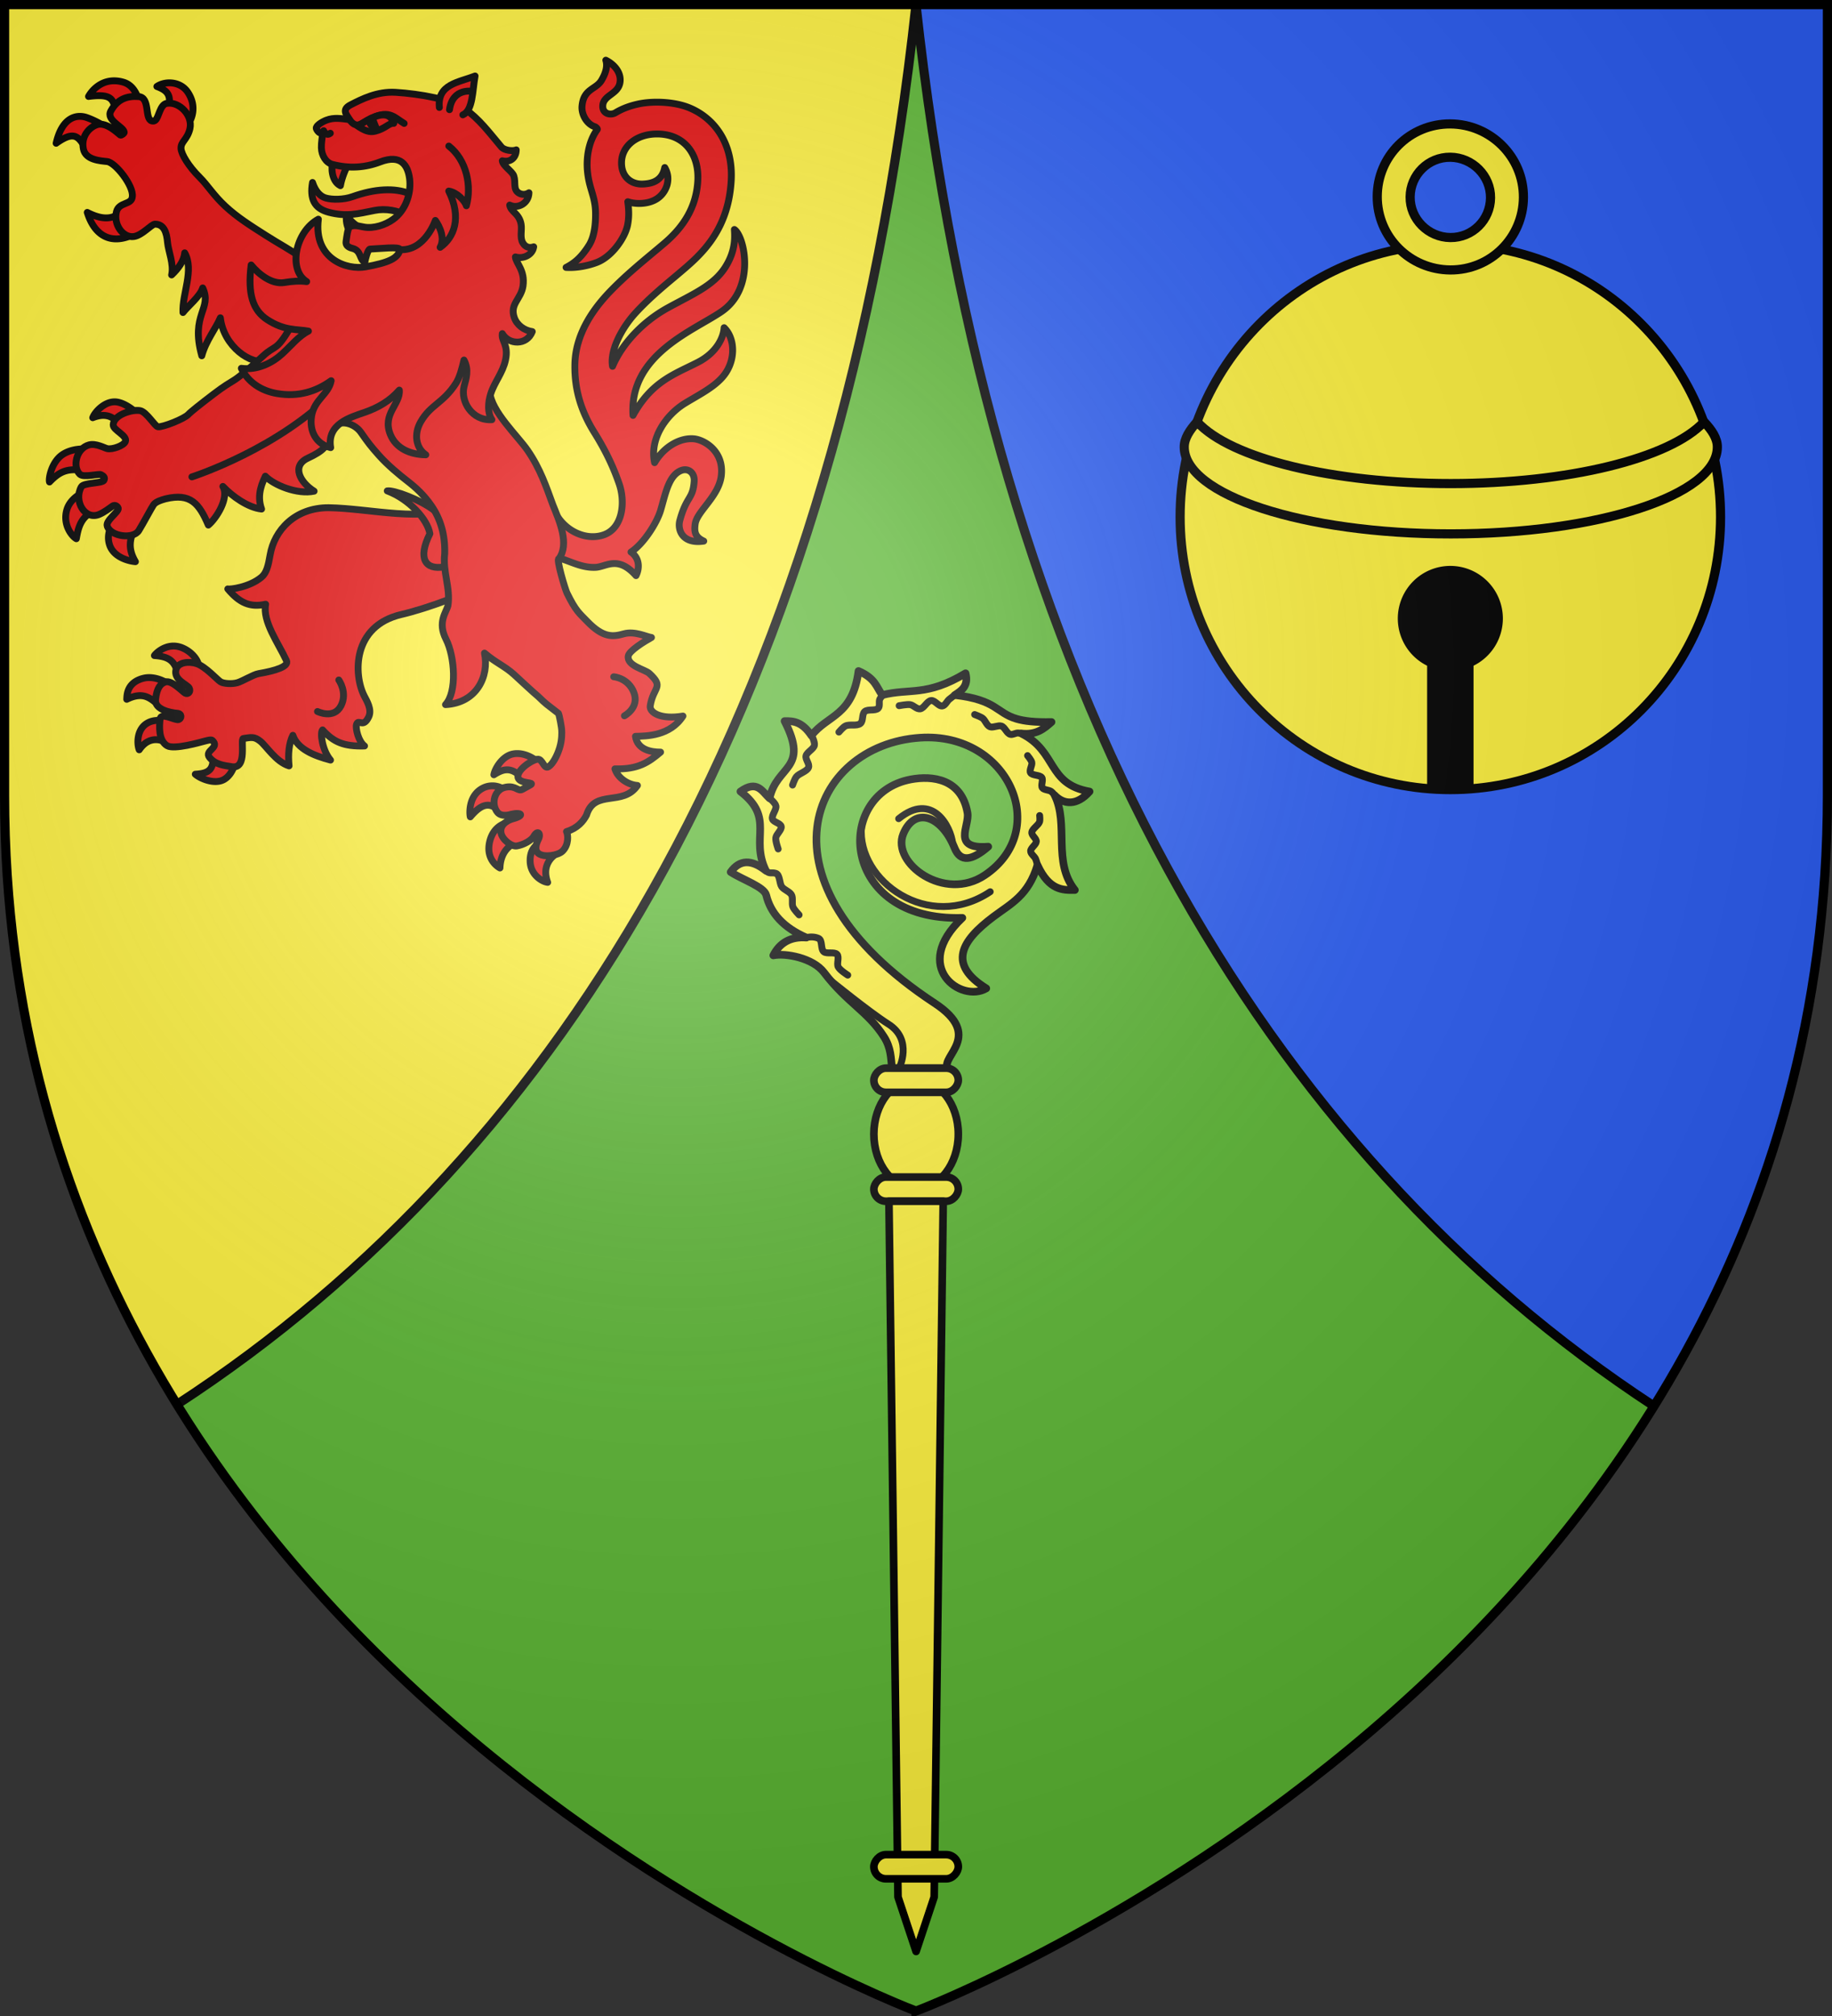
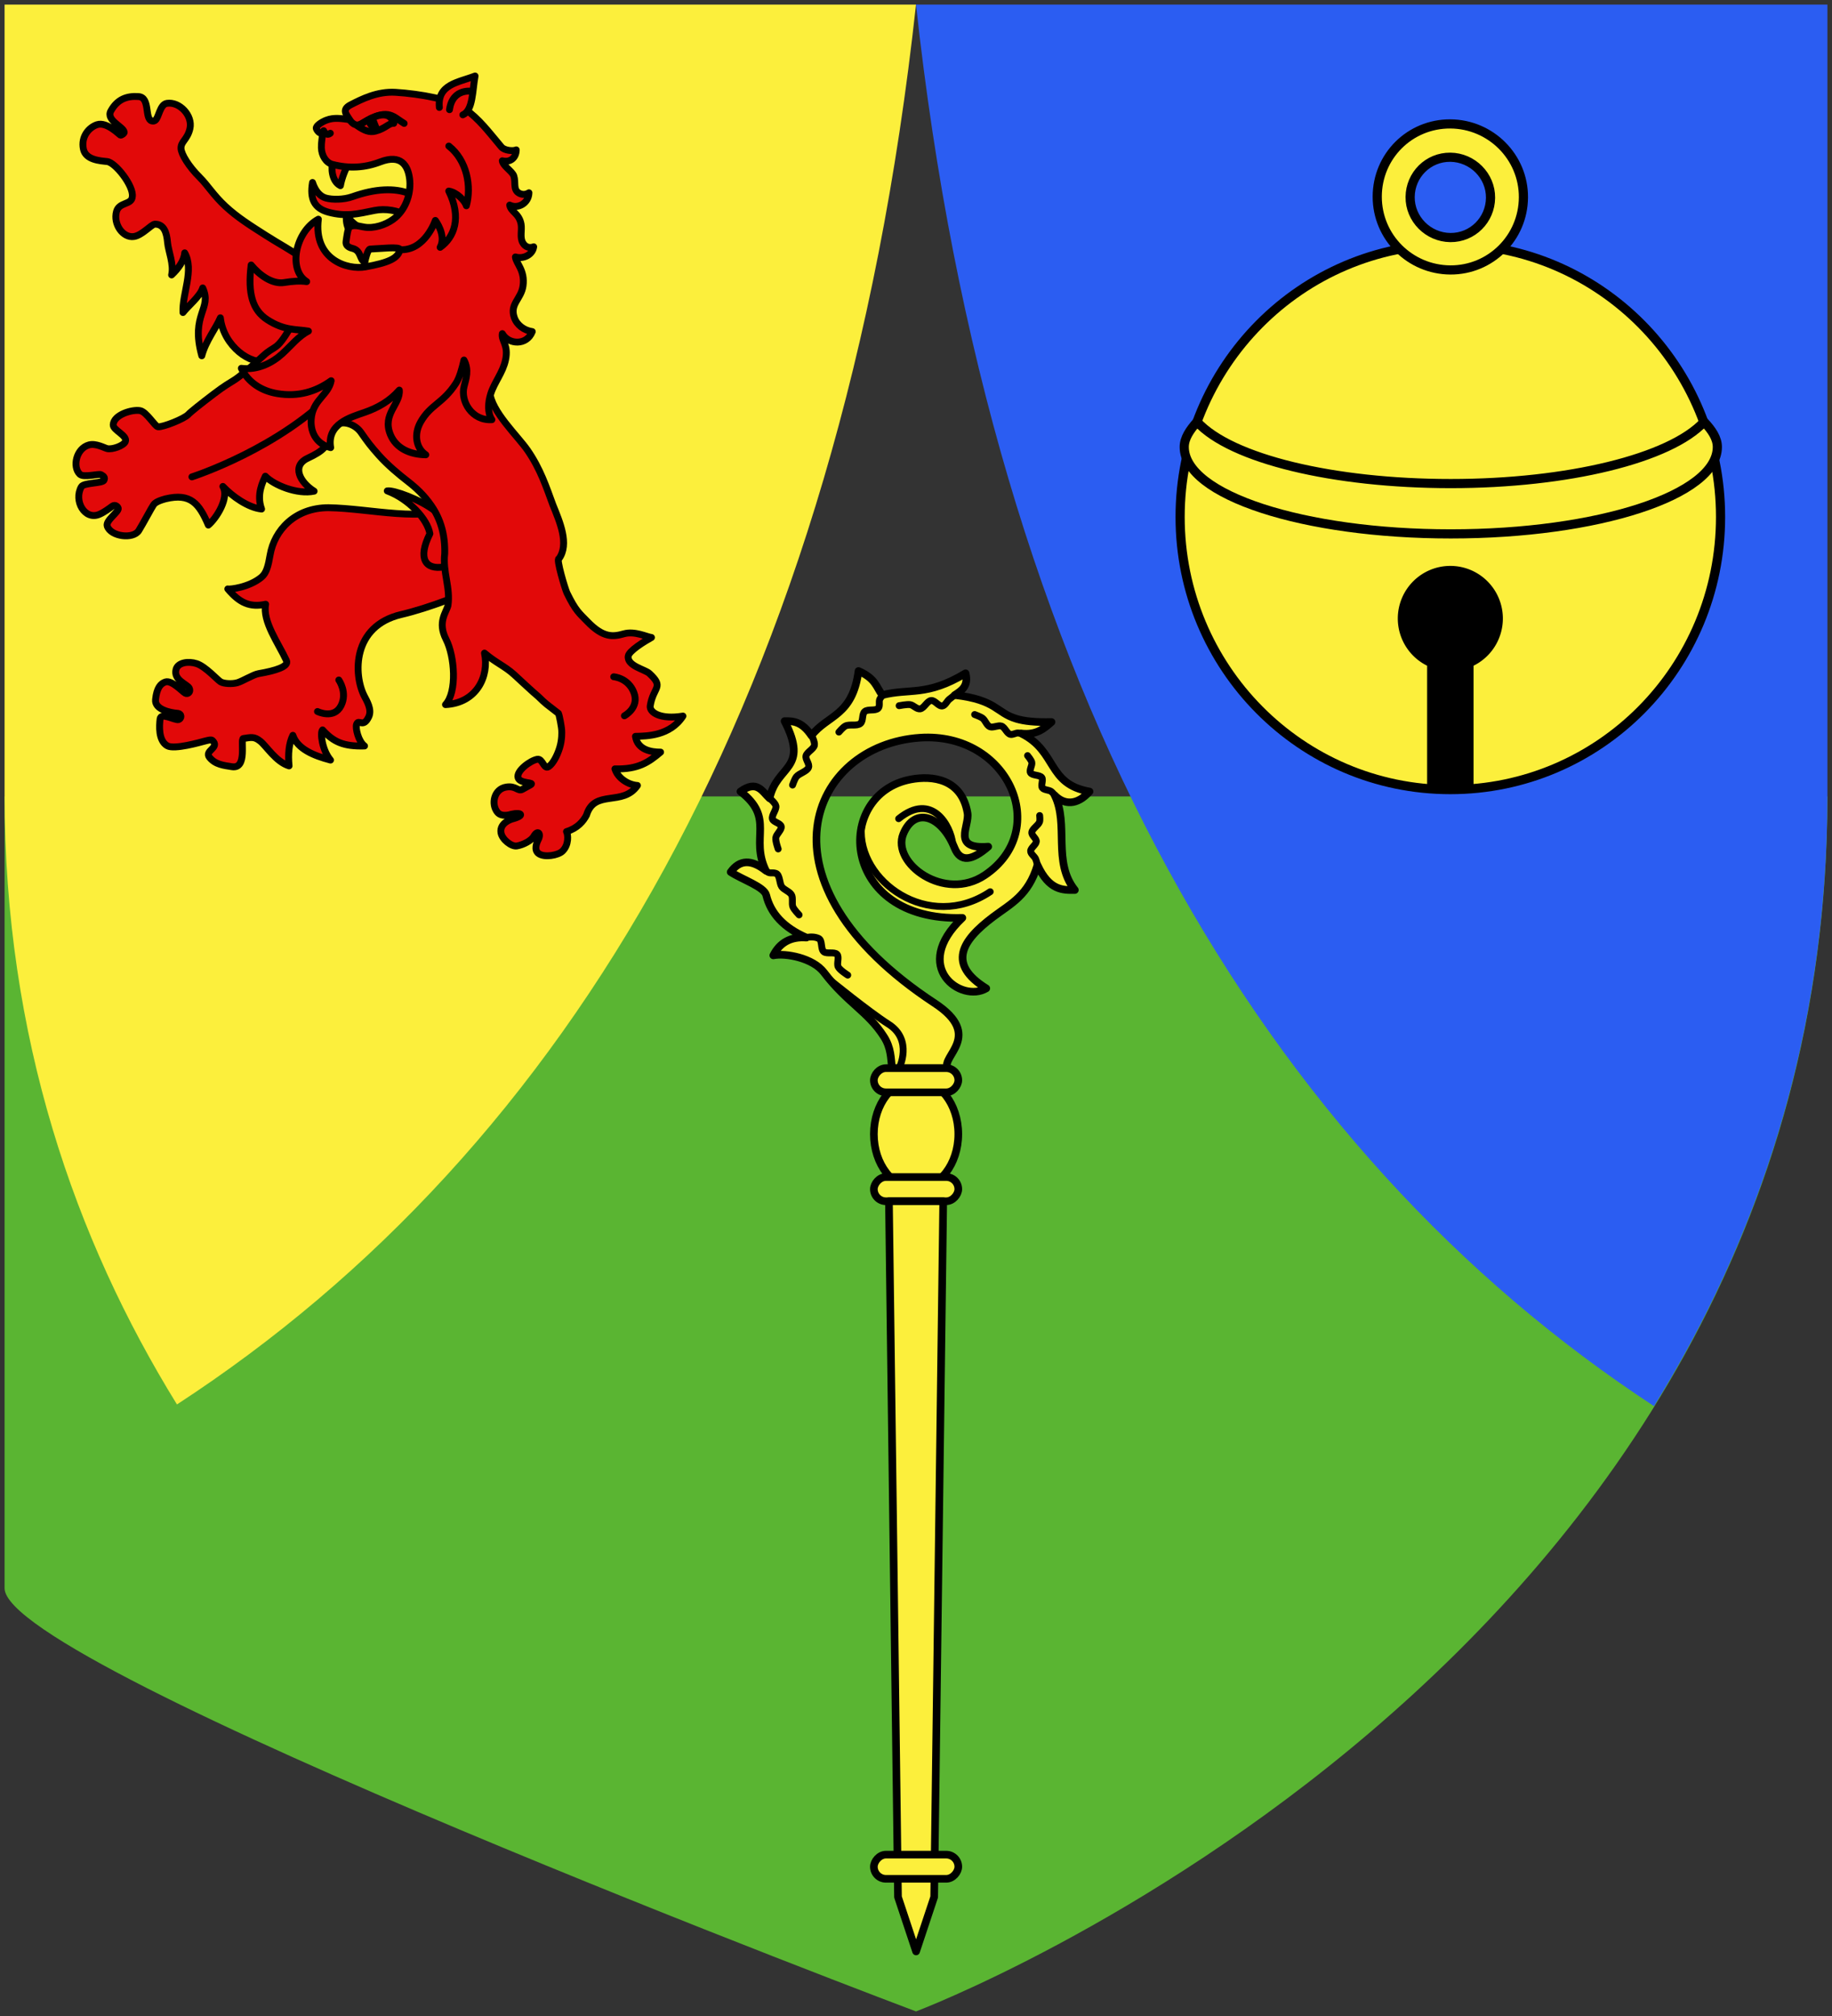
<svg xmlns="http://www.w3.org/2000/svg" width="600" height="660">
  <rect width="100%" height="100%" fill="#333333" stroke="none" />
  <radialGradient id="a" cx="221.445" cy="226.331" r="300" gradientTransform="matrix(1.353 0 0 1.349 -77.629 -85.747)" gradientUnits="userSpaceOnUse">
    <stop offset="0" stop-color="#fff" stop-opacity=".314" />
    <stop offset=".19" stop-color="#fff" stop-opacity=".251" />
    <stop offset=".6" stop-color="#6b6b6b" stop-opacity=".125" />
    <stop offset="1" stop-opacity=".125" />
  </radialGradient>
-   <path fill="#5ab532" fill-rule="evenodd" d="M300 658.5s298.5-112.32 298.5-397.772V1.5H1.5v259.228C1.5 546.18 300 658.5 300 658.5z" />
+   <path fill="#5ab532" fill-rule="evenodd" d="M300 658.5s298.5-112.32 298.5-397.772H1.5v259.228C1.5 546.18 300 658.5 300 658.5z" />
  <path fill="#2b5df2" d="M300 1.5c24.617 225.734 114.565 375.57 241.703 458.842 33.533-54.07 56.797-120.314 56.797-200.065V1.5z" />
  <path fill="#fcef3c" d="M1.5 1.5v258.777c0 79.48 23.108 145.543 56.457 199.512C185.641 376.659 275.317 227.848 300 1.5z" />
  <g stroke="#000">
    <g stroke-linecap="round" stroke-linejoin="round">
      <g stroke-width="1.004">
        <path fill="#fcef3c" stroke-width="2.501" d="M310.368 349.691c-2.275-3.907 11.913-10.627-4.265-21.263-60.558-39.812-40.51-84.572-4.747-86.917 28.873-1.893 43.113 30.235 21.221 44.98-13.273 8.94-30.648-3.907-26.751-13.459 3.67-8.995 12.421-6.245 16.81 4.588 1.932 4.767 5.666 4.176 11.01-.44-12.13.93-6.051-6.763-6.773-11.012-1.904-11.21-11.484-12.342-18.593-11.004-25.26 4.754-23.293 46.558 16.898 45.326-17.056 16.11-.265 27.947 7.832 23.08-12.78-7.924-8.163-15.573 2.297-23.42 5.827-4.372 11.472-6.957 14.48-16.934 3.845 8.312 8.295 8.216 12.238 8.155-7.35-9.207-1.894-21.479-6.603-31.011 3.009 3.114 7.276 3.434 11.413-1.227-13.988-2.447-10.54-13.147-22.312-18.995 4.924.54 7.412-1.588 9.858-3.762-5.502.123-8.963-.307-11.46-1.044-6.732-1.987-6.44-6.202-20.225-7.79 2.296-1.482 4.566-2.984 3.537-7.118-12.825 7.706-18.25 4.813-27.311 7.13-1.933-2.67-2.193-5.448-7.75-7.88-1.964 14.824-10.178 14.35-15.42 21.146-3.11-4.615-5.959-4.794-8.795-4.746 8.164 15.975-2.533 14.312-4.922 25.267-2.443-2.22-4.045-6.132-9.535-2.219 11.427 8.818 3.045 15.064 8.328 25.915-4.722-3.742-8.576-3.652-11.52.448 3.879 2.528 10.977 4.845 11.639 7.582 1.446 5.978 5.71 10.626 13.135 13.876-5.13-.357-8.693 1.651-10.818 5.827 4.003-.82 12.964.815 16.595 5.582 7.647 10.04 14.28 12.68 19.628 21.037 2.356 3.68 2.289 7.016 2.641 10.302z" />
        <path fill="none" stroke-width="2.251" d="M339.8 283.243s-.375-1.516-.653-2.117c-.375-.811-1.615-1.596-1.601-2.514.015-1.015 1.787-2.078 1.858-3.096.072-1.042-1.603-1.987-1.473-3.03.148-1.188 2.123-2.263 2.533-3.423.216-.61.037-2.074.037-2.074m5-6.547s-.78-1.026-1.24-1.342c-.75-.515-2.352-.459-2.874-1.178-.583-.803.39-2.557-.186-3.365-.668-.939-3.12-.59-3.695-1.586-.49-.849.632-2.405.426-3.372-.165-.776-1.393-2.224-1.393-2.224m-1.737-7.209s-1.037-.213-1.5-.198c-.714.024-1.706.63-2.374.458-1.238-.316-1.762-2.335-2.964-2.735-1.016-.337-2.746.624-3.737.237-1.082-.422-1.518-2.122-2.421-2.797-.674-.503-2.602-1.208-2.602-1.208m-6.508-6.381s-1.332.975-1.86 1.439c-.685.6-1.257 1.947-2.145 2.125-1.32.264-2.44-1.944-3.766-1.766-1.316.175-2.25 2.526-3.564 2.725-1.13.171-2.19-1.224-3.284-1.382-1.044-.15-3.6.347-3.6.347m-5.317-3.536s-.834.962-1.037 1.437c-.363.849.174 2.255-.5 2.942-.95.965-3.376.173-4.405 1.065-1.002.869-.402 3.093-1.438 3.926-1.168.94-3.531.14-4.883.806-.798.393-2.147 2-2.147 2m-8.936 1.068s1.156 2.248.909 3.294c-.284 1.201-2.418 2.187-2.738 3.384-.32 1.198 1.29 2.693.805 3.859-.545 1.309-3.041 1.882-3.967 3.022-.582.717-1.252 2.713-1.252 2.713m-7.774 4.108s2.152 1.714 2.327 2.748c.212 1.244-1.493 3.05-1.139 4.253.318 1.077 2.672 1.354 2.874 2.466.203 1.118-1.617 2.5-1.773 3.66-.156 1.155.775 3.68.775 3.68m-4.033 7.112c1.324 1.24 1.819.424 3.275.882 1.346.423 1.143 3.252 1.907 4.34.753 1.073 2.477 1.53 3.18 2.635.64 1.007.045 2.9.5 4.006.375.915 2.02 2.614 2.02 2.614m2.372 7.429c1.347-.322 2.813-.274 4.021.274 1.342.608.596 3.48 1.717 4.375.973.775 3.461-.062 4.309.83.847.893-.169 3.036.391 4.12.56 1.083 3.124 2.692 3.124 2.692m16.842 30.457s4.65-9.251-3.496-14.403c-6.164-3.898-19.152-14.454-19.152-14.454m10.309-50.103c-1.48 17.613 22.032 34.673 42.157 21.204m-12.283-15.726c-.583-5.754-6.711-17.117-17.702-8.186" />
        <g fill="#fcef3c" stroke-width="2.511" transform="matrix(.996 0 0 .996 1.229 2.666)">
          <g transform="scale(-1 1)">
            <ellipse cx="-299.998" cy="370.096" rx="13.881" ry="17.897" />
            <rect width="27.761" height="7.954" x="-313.879" y="348.418" ry="3.977" />
            <rect width="27.761" height="7.954" x="-313.879" y="384.212" ry="3.977" />
          </g>
          <path d="m305.949 620.853 2.973-228.685h-17.846l2.975 228.685L300 638.75z" />
          <rect width="27.761" height="7.954" x="-313.879" y="606.932" ry="3.977" transform="scale(-1 1)" />
        </g>
      </g>
      <g fill="#e20909" stroke-width="2.346">
        <g fill-rule="evenodd">
-           <path stroke-width="2.25" d="M37.467 131.556c-3.325.03-6.387 3.268-7.097 5.197 3.591-1.427 6.05-.763 8.134 1.422l5.327-3.75s-2.838-2.48-5.695-2.837a5.032 5.032 0 0 0-.669-.032zm-10 15.403c-1.808.009-4.653.313-6.967 1.85-3.627 2.411-4.64 7.886-4.287 8.984 3.573-3.714 6.274-4.815 12.895-3.423l.153-7.32s-.708-.097-1.793-.091zm1.675 13.366s-5.812 1.858-7.22 6.473c-1.503 4.923 1.632 8.8 3.077 9.564.641-3.444 1.4-8.38 8.154-9.74zm8.498 9.394c-1.035 2.007-2.926 5.018-1.767 8.62 1.411 4.39 6.918 5.435 8.472 5.542-2.682-4.58-1.828-7.774.335-12.204zm131.936 76.986a7.291 7.291 0 0 0-1.493.115c-3.702.684-6.074 5.058-6.332 6.831 3.58-2.3 5.982-2.474 9.806 1.479 1.22-1.436 3.038-3.41 4.866-5.406-.482-.604-3.402-2.946-6.846-3.019zm-8.007 10.566a6.824 6.824 0 0 0-3.596.838c-4.687 2.532-4.184 8.558-3.945 9.312 4.158-4.922 6.926-4.883 10.476-.971l.711-7.764c-.414-.513-1.825-1.327-3.646-1.416zm4.904 11.984s-4.703.571-6.073 6.198c-1.37 5.62 2.36 8.176 3.342 8.702.15-4.32 2.294-7.92 7.438-9.057zm10.502 6.49c-1.129.817-3.456 2.028-3.35 6.236.113 4.527 4.035 6.706 5.745 6.89-1.579-4.238-.043-7.378 2.727-9.297zm-120.15-64.242c-3.485.014-5.965 2.61-6.254 3.117 6.4.42 6.705 2.941 8.425 7.429 2.44-1.776 4.594-3.297 6.005-4.114.124-1.035-1.42-4.09-5.044-5.73-1.11-.5-2.156-.706-3.132-.702zm-7.804 10.327a7.788 7.788 0 0 0-2.166.25c-5.346 1.425-5.268 5.5-5.344 6.855 5.919-2.88 8.094 0 11.521 2.847l2.88-7.45c-1.057-.739-3.808-2.443-6.89-2.503zm7.386 14.855s-4.683-1.928-8.107.026c-3.69 2.106-3.406 7.063-2.706 8.765 3.137-4.595 7.24-3.712 10.305-1.552zm13.136 9.534c.964 6.024-1.424 6.988-5.582 7.246 1.411 1.296 6.137 3.454 9.266 1.8 3.438-1.817 4.313-7.21 3.971-7.347zM37.415 26.457c-4.922-.03-7.683 3.744-8.419 5.118 8.777-1.106 7.953 1.447 9.433 6.693l7.666-2.99c-.62-2.754-1.713-7.226-5.724-8.382a10.842 10.842 0 0 0-2.955-.44zm18.437.674c-1.653-.074-3.285.36-4.472 1.183 3.397 1.31 5.25 2.814 3.395 8.444l6.384 4.485c1.668-1.92 3.48-6.36.337-11.062-1.346-2.013-3.519-2.955-5.644-3.05zM26.521 38.107c-2.936-.162-6.504 1.642-8.13 8.796 7.792-5.589 7.684-.015 11.42 3.803l5.39-8.682s-2.885-2.158-6.773-3.534a6.901 6.901 0 0 0-1.907-.383zm15.175 28.915c-3.332 5.106-7.613 5.33-13.116 2.52 3.295 10.487 11.355 10.58 18.802 4.947zM195.032 185.74c3.496-.148 7.273-4.02 13.274 2.71 1.248-2.52 1.123-5.77-1.647-7.72 4.077-2.649 8.452-9.487 9.682-13.59 1.601-5.347 2.615-11.597 6.853-13.144 2.248-.82 4.353.797 4.16 3.564-.42 6.005-2.5 4.713-4.704 12.82-.828 3.045.806 7.82 7.841 6.767-2.978-1.376-3.135-3.193-2.814-5.594.558-4.17 7.806-9.051 8.564-15.9.891-8.055-5.684-11.68-8.947-11.991-4.369-.417-9.692 2.336-12.91 7.8-1.7-7.957 3.861-15.696 9.89-19.397 5.053-3.1 10.79-5.815 13.602-10.283 3.17-5.037 2.533-11.375-.72-14.497-.166 3.012-2.273 8.073-8.585 11.312-7.662 3.933-15.07 6.19-21.257 17.397-1.298-20.051 20.183-27.866 29.108-34.074 11.077-7.705 7.46-24.494 4.097-26.786.195 2.812.311 7.213-3.036 12.42-3.871 6.021-10.64 8.75-18.807 13.25-8.123 4.473-14.866 11.62-18.064 19.119-.882-5.061 2.863-12.393 7.58-17.528 4.885-5.318 10.72-9.98 14.04-12.796 6.61-5.61 16.241-13.374 17.24-30.4.706-11.975-5.247-20.36-13.592-23.86-4.894-2.053-12.07-2.36-17.01-1.251-2.48.556-4.95 1.412-7.271 2.808-1.634.983-4.453.378-4.17-2.476.335-3.363 5.133-3.611 5.644-7.553.421-3.252-2.048-5.866-4.661-7.159.654 1.992-.055 4.303-1.426 6.608-1.787 3.004-5.834 2.684-6.361 8.369-.262 2.843 1.633 6.049 4.321 6.844.319.195.853.625.626.937-2.967 4.075-3.503 9.467-3.203 13.206.502 6.244 2.66 8.444 2.687 14.226.008 1.803.006 7-2.16 10.425-2.67 4.223-4.955 5.897-7.5 7.227 3.59.226 7.428-.608 10.114-1.651 4.965-1.929 9.18-8.069 10.017-12.14.558-2.71.432-5.244.077-7.712 2.43.823 6.663.94 9.624-1.023 3.04-2.016 4.724-6.372 2.488-10.17-.773 3.85-3.343 5.246-7.202 5.399-3.671.146-6.606-2.15-6.927-6.142-.472-5.883 4.525-10.169 11.394-10.25 9.099-.109 14.042 6.58 13.56 15.33-.485 8.773-4.825 15.23-10.961 20.45-5.272 4.486-10.82 8.844-16.306 14.295-4.28 4.251-12.709 13.264-12.991 25.215-.21 8.855 2.363 16.016 6.39 22.468 4.025 6.452 6.41 11.827 8.128 16.83 2.064 6.013 1.097 14.22-4.722 16.52-6.026 2.384-14.208-1.227-17.112-9.098-1.033 5.752-2.442 17.647 3.376 17.202 3.523 1.214 6.696 2.835 10.69 2.666z" />
          <g stroke-width="4.788">
            <path stroke-width="2.25" d="M107.594 166.215c-10.94-.005-17.723 7.3-19.125 15.451-.602 3.498-1.17 5.892-2.806 7.27-4.011 3.377-10.46 4.092-11.06 3.867 3.853 4.59 7.261 6.127 12.4 5.013-1.07 5.651 4.13 12.662 6.815 18.45.906 1.953-3.65 3.33-9.125 4.27-1.782.306-5.277 2.5-6.99 2.978-1.773.495-4.451.322-5.48-.314-1.063-.657-4.899-4.98-7.813-5.938-2.711-.89-6.106-.38-6.736 1.828-1.005 3.525 3.68 4.934 4.305 6.18.604 1.205-.435 2.17-1.313 1.664-1.042-.6-4.403-4.333-6.48-3.674-1.564.497-2.852 1.9-3.246 5.788-.334 3.295 5.058 4.302 7.096 4.458 1.66.126 1.444 1.77.444 2.082-1.076.336-5.778-2.48-6.045-.248-.268 2.233-.618 7.1 2.332 8.807 2.32 1.343 11.039-1.207 12.037-1.458 1.19-.3 2.35-.65 2.737-.292 2.63 2.432-2.75 3.3-.928 5.559 1.936 2.4 4.734 2.62 7.314 3.045 5.303.874 2.613-9.174 3.785-9.236 2.53-.351 3.521-.738 5.56.908 2.04 1.647 5.105 6.737 9.399 8.064-.374-3.892-.066-7.392 1.249-10.008 1.492 4.467 6.868 6.68 12.329 8.104-2.733-3.194-3.48-8.99-2.605-9.874 3.589 3.998 6.964 5.454 13.744 5.26-2.018-1.499-3.05-5.873-2.604-7.103.683-1.888 2.163 1.399 3.98-2.436 1.147-2.417-.702-5.33-1.468-6.837-3.515-6.91-4.046-22.906 12.185-26.684 8.828-2.055 22.168-7.184 23.322-8.636 9.203-11.574.707-21.354-4.041-26.965-12.012 5.732-29.36.85-43.168.657zM54.87 79.358c.257 2.926 2.148 7.15 1.335 10.652 2.108-1.993 4.044-4.512 4.283-7.23 3.187 5.609-.873 13.433-.564 19.537 1.63-2.116 5.58-5.234 6.468-8.051 3.205 6.934-4.103 8.504-.307 22.213 1.321-4.95 4.675-9.044 6.086-12.437 1.082 9.422 10.134 15.643 15.235 14.082 11.696 15.252 25.781 9.313 25.1-7.277 0 0-11.055-24.458-13.914-26.568-3.105-2.291-7.055-4.36-11.56-7.235-5.083-3.245-9.256-5.85-13.198-9.498s-5.84-6.92-8.423-9.48c-3.635-3.605-6.05-7.609-6.127-9.468-.094-2.275 2.109-2.885 2.926-6.497.972-4.299-3.445-8.909-7.554-8.27-2.342.364-2.594 4.723-3.858 5.6-.299.207-.656.279-1.114.145-2.402-.703-.425-7.684-4.306-7.96-3.882-.277-6.975.904-9.073 4.71-1.686 3.06 4.158 5.148 4.378 6.945.05.403-.797.988-1.208.978-.27-.007-4.448-4.512-7.717-3.422-2.548.85-5.31 3.836-4.44 7.977.754 3.582 5.495 3.837 7.772 4.08 2.7.289 8.734 7.994 8.247 11.465-.149 2.798-4.307 1.697-5.182 4.906-1.121 4.114 2.097 8.725 5.718 8.177 2.71-.41 5.619-3.937 6.85-4.052 2.987-.017 3.864 2.73 4.148 5.978z" />
            <path stroke-width="2.25" d="M126.833 160.712c7.128 2.679 13.176 9.281 13.957 14.027-4.107 8.188-1.397 11.85 4.474 10.87 4.79-.797 4.799-4.623 3.537-9.036-1.126-3.938-2.84-6.598-6.487-9.414-4.763-3.678-13.434-6.807-15.481-6.447z" />
            <path stroke-width="2.25" d="M192.093 266.842c2.622-8.607 11.875-2.683 16.676-9.696-2.917-.189-6.4-2.302-7.376-5.436 7.61.227 11.046-2.157 14.957-5.479-3.064.018-7.586-.746-8.228-5.17 3.664-.074 11.338-.105 15.556-6.636-7.44 1.242-11.061-1.23-10.718-3.366 1.013-6.317 4.705-5.977-.303-10.599-1.407-1.298-7.384-2.457-6.897-5.673.258-1.706 5.199-4.76 7.605-6.09-1.54-.17-5.448-2.2-9.014-1.204-3.567.997-6.747 1.44-12.074-4.108-2.45-2.562-3.656-3.239-6.591-9.247-.59-1.207-3.651-11.411-2.628-11.225 3.486-4.777.237-12.148-1.983-17.63-2.16-5.846-4.074-11.754-8.297-17.876-3.244-4.702-11.887-12.74-12.352-19.034-.607-8.159-.76-16.869-.256-21.112 1.382-11.628 1.869-13.837-9.144-17.58-6.51-2.213-29.125-8.02-39.83 3.823-5.469 6.051-11.356 5.645-16.114 13.726s-4.865 5.51-8.985 9.365-7.851 6.847-9.031 7.612c-2.36 1.53-3.191 1.836-7.163 4.853s-7.518 5.836-8.18 6.576c-1.324 1.481-8.41 4.264-9.99 4.083-.975-.111-3.749-4.898-5.83-5.285-2.608-.485-8.75 1.354-8.822 4.668-.039 1.776 4.734 3.461 3.979 5.452-.514 1.355-4.273 2.696-5.941 2.312-.953-.22-3.704-1.818-5.962-1.212-4.22 1.133-5.506 7.226-3.006 9.6 1.272 1.207 6.22-.274 6.963.158.842.49 1.382.876.93 1.828-.49 1.033-6.615.758-7.388 2.103-2.63 4.582 1.113 11.116 5.902 9.034 1.61-.7 3.148-1.874 4.224-2.657.956-.694 1.846.178 1.942.702.22 1.193-4.198 3.983-3.607 5.793 1.137 3.482 8.536 4.39 10.335 1.483 1.397-2.255 4.238-7.604 4.772-8.33.267-.363.682-1.177 3.993-2.062 8.26-1.988 11.018 1.609 14.018 8.593 2.688-2.272 6.93-8.98 4.761-12.654 3.07 3.247 8.235 6.945 12.674 7.41-1.788-4.925.516-9.072 1.226-10.759 2.836 2.942 10.496 6.075 15.98 4.904-4.717-2.953-7.409-8.288-2.127-10.777s6.627-3.925 7.84-8.602c1.212-4.678 7.286-3.213 9.59.09s3.228 4.525 5.903 7.534c2.877 3.238 6.746 6.424 9.277 8.382 2.86 2.212 5.52 4.636 7.924 8.135 3.078 4.481 4.527 9.553 4.367 15.72-.702 5.942 1.95 11.196 1.061 16.985-.533 2.198-3.509 5.38-.634 11.015 2.875 5.635 3.682 17.274-.173 21.395 10.157-.507 14.393-9.238 12.77-16.868 3.877 3.293 6.516 4.171 9.661 7 1.191 1.073 6.59 6.142 7.94 7.203 2.75 2.688 2.378 2.218 6.624 5.537.305.6 1.078 4.701 1.074 5.758 0 .305.168 2.749-.7 5.554-.767 2.482-2.188 5.26-3.646 6.16-1.5.926-1.92-2.747-3.647-2.451-2.284.391-6.934 3.816-6.314 6.02.604 2.143 5.93 1.334 3.969 2.42l-2.51 1.387c-1.541.854-2.047-1.229-5.31-.726-4.01.618-5.086 5.568-2.895 8.25 1.441 1.763 4.524.65 4.524.65 3.425-.79 4.6.44.28 1.56 0 0-4.17 1.168-3.65 4.473.356 2.255 3.477 4.637 5.177 4.35 2.255-.381 4.78-1.81 5.516-3.094 1.378-2.408 2.518-.961 1.548.956-.55 1.09-1.5 3.415.05 4.594 1.89 1.436 6.428.616 7.843-.753 2.167-2.097 1.854-5.449 1.324-6.408 3.593-1.109 5.5-3.345 6.561-5.407z" />
          </g>
        </g>
        <path fill="none" stroke-width="2.25" d="M62.851 156.123s29.066-9.303 47.544-28.905M201 221.564s4.718.331 6.59 5.122c1.953 4.996-3.094 7.657-3.094 7.657M110.96 222.62s2.948 4.114.71 8.448c-2.334 4.52-7.693 1.867-7.693 1.867" />
        <g stroke-width="4.789">
          <g fill-rule="evenodd">
            <path stroke-width="2.25" d="M144.073 74.572c-3.878-.973-7.619-1.905-10.696-3.869-2.867-1.828-7.19-2.52-10.69-1.812-5.632 1.14-9.27 2.114-14.993.613-4.818-1.264-6.255-4.425-5.342-9.769 1.005 3.113 2.705 4.616 4.33 5.085 2.09.602 5.822.608 8.74-.428 15.103-5.362 24.984-.845 28.65 10.18z" />
            <path stroke-width="2.25" d="M109.036 53.157c-.62 1.495-.517 6.149 2.454 7.627.47-2.642 1.755-5.702 2.708-7.263zm4.51 17.272c-.377 1.624.086 3.69.831 4.957l3.577-.822c-1.823-.999-3.443-2.48-4.408-4.135z" />
            <path stroke-width="2.25" d="M161.101 137.397c-1.501-2.247-1.27-5.638-.395-8.434 1.193-3.813 3.97-6.924 4.868-11.155 1.046-4.95-1.45-6.146-1.06-8.586 2.064 3.675 8.018 3.957 9.81-.665-2.65-.375-5.043-2.134-5.897-4.614-1.537-4.467 2.256-6.011 2.869-10.337.723-5.104-2.302-7.328-2.495-9.489 2.538.775 5.62-.649 5.987-3.317-1.347.5-2.729.152-3.578-1.332-1.02-1.78-.204-4.123-.546-6.057-.636-3.593-3.382-4.033-3.733-6.27 2.675 1.353 6.24-.594 6.305-4.028-.992.643-2.278.73-3.347.064-1.921-1.197-.897-3.493-1.613-5.597-.52-1.524-3.589-3.281-3.76-4.945 2.313.63 4.517-.728 4.558-3.571-1.205.536-3.934.147-4.836-.92-4.223-4.996-7.194-9.13-12.171-12.644-4.036-2.85-14.468-4.79-22.552-5.276-5.958-.357-11.019 2.218-14.674 4.091-3.186 1.633-1.198 3.286-.37 4.845-2.723-.335-5.05-.802-7.625.2-1.486.577-3.424 1.838-3.267 2.674.09.483 1.148 2.053 2.052 1.479-.059 1.874-.431 2.938-.376 4.882.074 2.556 1.536 4.898 3.618 5.428 5.52 1.407 10.584 1.118 15.668-.823 6.883-2.627 9.051 1.269 9.6 5.471.554 4.237-.84 9.486-4.652 12.77-1.979 1.705-5.61 3.387-9.14 3.23-1.981-.089-3.895-1.075-5.631-.314-.886.389-1.116 3.303-1.382 4.899-.209 1.245.749 1.929 2.072 2.25 3.066.745 2.271 3.946 4.1 4.456.123-.837.936-4.2 1.689-4.221 3.027-.087 9.984-.948 9.769.196-.542 2.877-3.832 4.287-11.31 5.64-5.803 1.05-17.026-2.328-15.393-15.616-7.586 4.139-9.993 16.6-3.825 20.434-2.219-.302-4.674-.135-7.362.306-3.994.655-8.249-2.586-10.824-5.75-1.188 9.46.513 14.814 5.292 17.918 5.678 3.689 9.625 3.038 13.477 3.732-3.24 1.648-5.57 4.672-8.536 7.388-3.332 3.052-8.154 5.494-13.449 4.787 2.215 4.565 6.485 7.37 11.686 8.26 7.018 1.204 12.862-.7 17.735-4.199-.834 4.497-5.48 6.072-6.398 11.507-.82 4.858 1.36 9.232 6.24 10.4-1.317-7.792 6.506-9.934 11.127-11.544 4.373-1.524 8.185-3.68 11.35-7.288.45 4.604-5.698 7.782-2.922 14.556 1.867 4.555 6.52 6.584 11.6 6.626-3.237-2.218-3.97-6.744-1.688-10.754 3.278-5.758 7.318-6.028 11.599-12.717 1.136-1.775 1.942-4.726 2.591-7.55 1.74 3.224.676 6.129.029 8.687-1.216 4.806 2.584 11.27 9.117 10.837z" />
            <path stroke-width="2.25" d="M143.893 35.184c-.731-7.636 6.328-8.204 11.695-10.306-.88 4.867-.665 11.25-4.003 12.718" />
          </g>
          <path fill="none" stroke-width="2.25" d="M154.768 29.918s-6.528-1.314-7.555 5.988M106 42.79s.828 1.957 2.183.828m6.288-4.459c2.248 3.208 3.934 1.258 5.872.207 7.057-3.826 8.501-1.064 12.022 1.04m-1.4 41.33c8.21.52 11.614-9.574 11.614-9.574s3.715 4.853 1.568 8.81c4.608-3.238 7.139-9.707 2.815-18.424 2.68.41 5.336 3.215 5.776 4.825 1.743-6.285.217-14.878-5.752-19.56" />
          <path stroke-width="2.25" d="M117.069 41.223c2.191 1.455 3.836 2.242 5.91 1.703 3.346-.87 4.438-2.725 5.982-2.545-1.286-4.23-5.444-2.775-8.618-1.014-1.419.787-2.331 1.422-3.274 1.856z" />
          <path fill-rule="evenodd" stroke-width="2.25" d="M122.187 38.679c-.278.166.447 1.884 1.061 3.33-.555-.03-2.176-.826-2.317-2.493.389-1.075 1.256-.837 1.256-.837z" />
        </g>
      </g>
      <g fill="#fcef3c">
        <g stroke-width="3">
          <path d="M563.5 169.245c0 49.345-39.6 89.255-88.5 89.255s-88.5-39.985-88.5-89.255 39.6-89.256 88.5-89.256 88.5 39.91 88.5 89.256z" />
          <g fill-rule="evenodd" clip-rule="evenodd">
            <path d="M475 88.376c13.166.075 23.863-10.532 23.938-23.754C499.013 51.4 488.24 40.644 475 40.569c-13.242-.075-23.939 10.532-23.939 23.829S461.833 88.3 475 88.376zm0-36.901c7.256.075 13.24 6.05 13.166 13.296-.076 7.246-5.91 13.072-13.166 12.998-7.257-.075-13.241-6.05-13.166-13.297.074-7.246 5.909-13.072 13.166-12.997zM392.05 138.095c-2.4 2.696-4.2 5.392-4.2 8.237 0 15.725 39 28.454 87.3 28.454s87.3-12.73 87.3-28.454c0-2.845-1.8-5.541-4.35-8.237-11.1 11.98-44.55 20.218-82.95 20.218s-72-8.087-83.1-20.218z" />
          </g>
        </g>
        <path fill="#000" fill-rule="evenodd" stroke-width="1.41" d="M475 185.97a16.5 16.53 0 0 0-16.5 16.531 16.5 16.53 0 0 0 9.6 14.994V258.2a70.8 70.8 0 0 0 13.8 0v-40.706a16.5 16.53 0 0 0 9.6-14.993A16.5 16.53 0 0 0 475 185.97z" clip-rule="evenodd" />
      </g>
    </g>
-     <path fill="none" stroke-width="3" d="M57.957 459.79C185.641 376.657 275.317 227.847 300 1.5c24.617 225.734 114.565 375.57 241.703 458.842" />
  </g>
-   <path fill="url(#a)" fill-rule="evenodd" d="M300 658.5s298.5-112.32 298.5-397.772V1.5H1.5v259.228C1.5 546.18 300 658.5 300 658.5z" />
-   <path fill="none" stroke="#000" stroke-width="3" d="M300 658.397S1.5 545.98 1.5 260.278V1.5h597v258.778c0 285.7-298.5 398.12-298.5 398.12z" />
</svg>